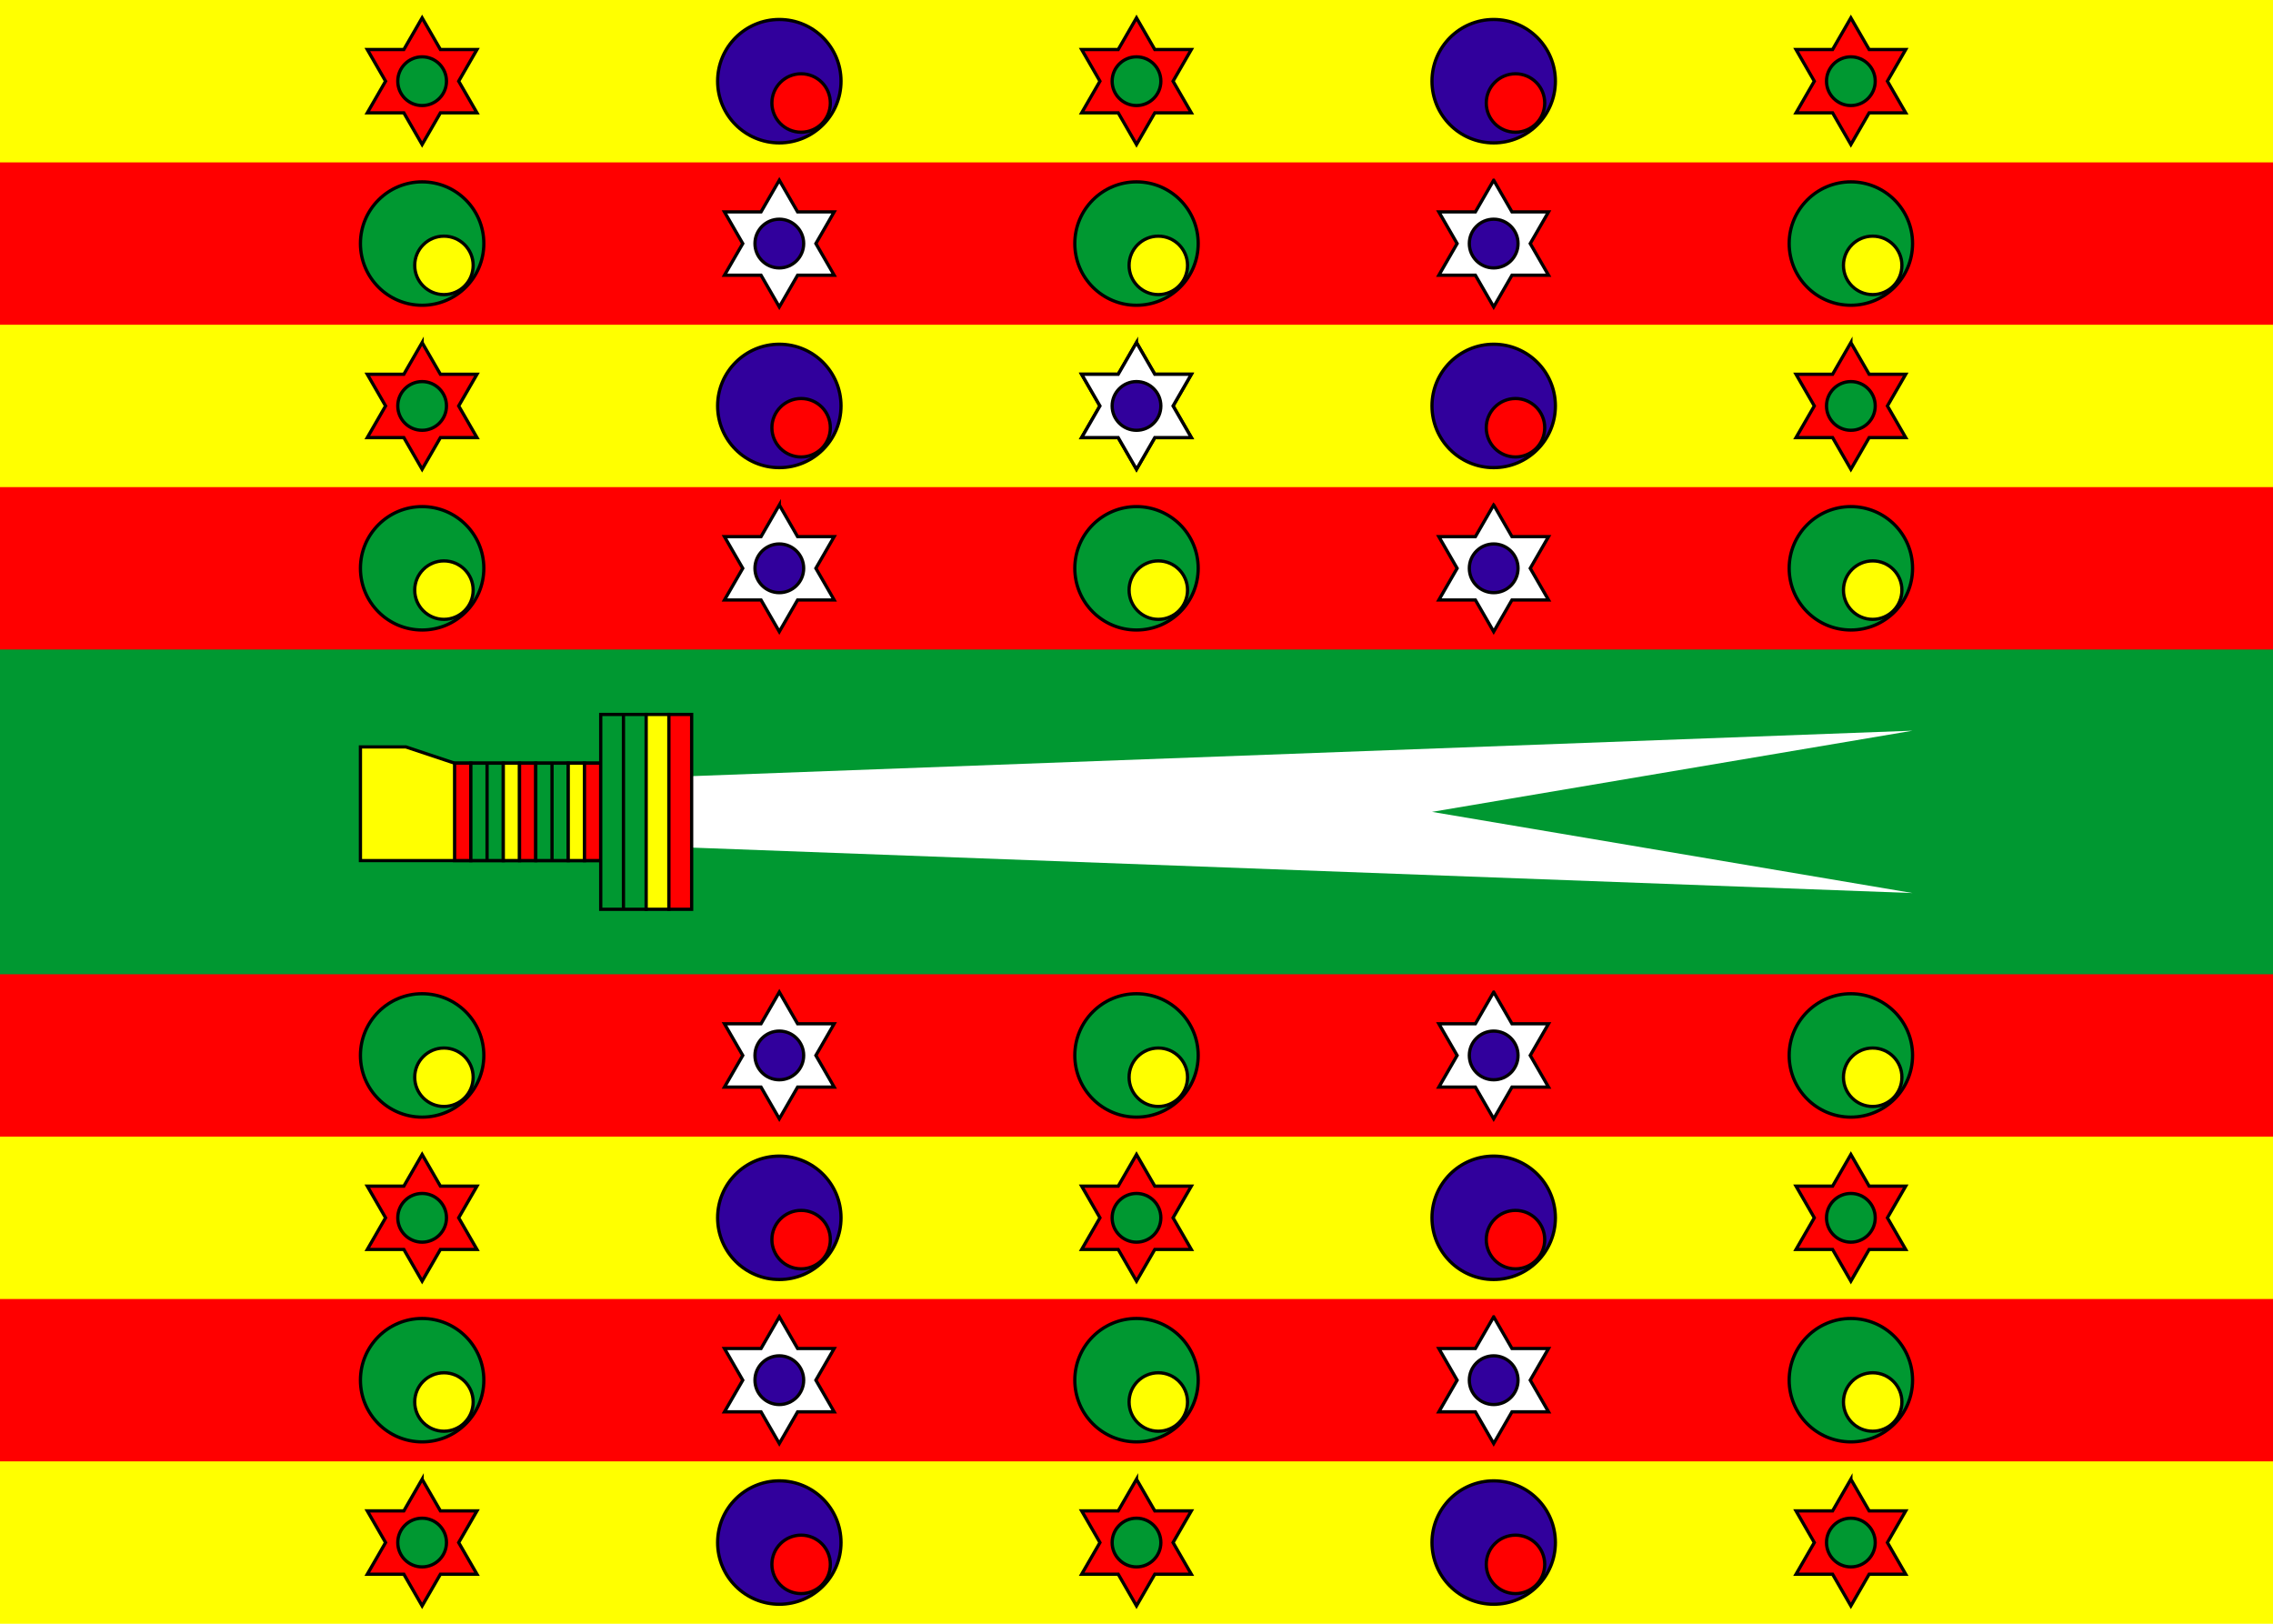
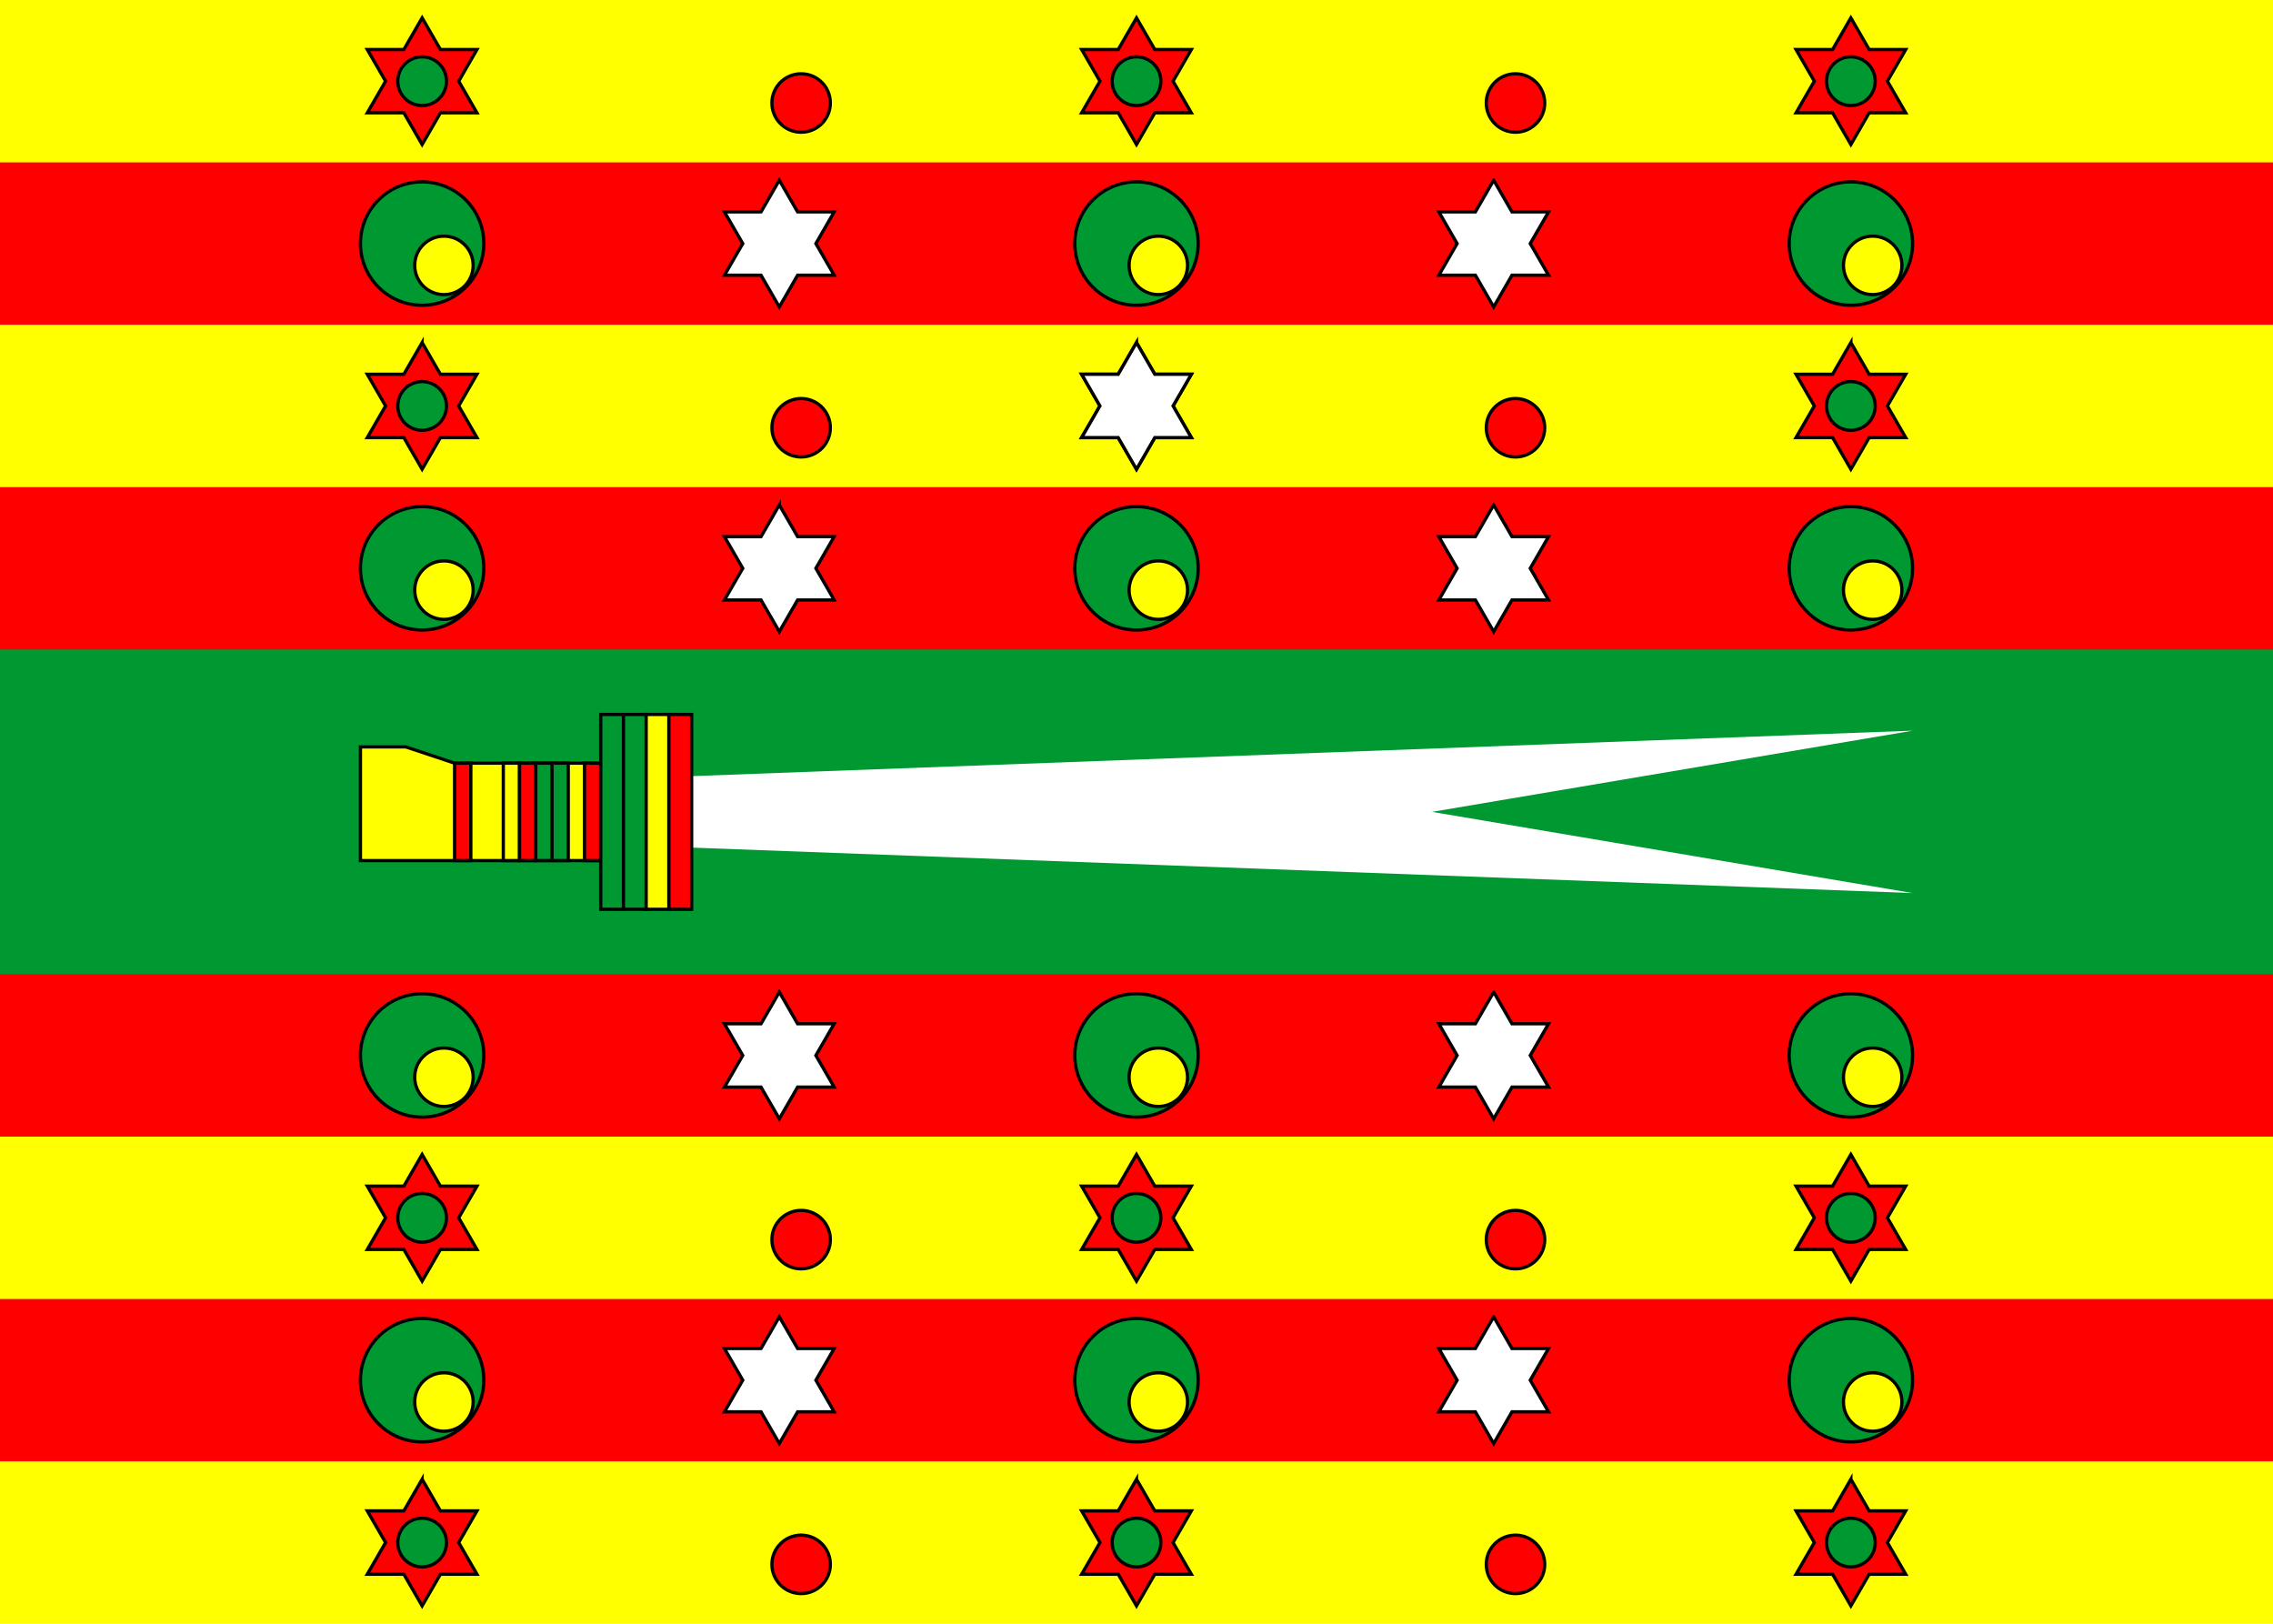
<svg xmlns="http://www.w3.org/2000/svg" xmlns:xlink="http://www.w3.org/1999/xlink" width="1190" height="850" viewBox="0 0 1400 1000">
  <defs>
    <style>.str0{stroke:#000;stroke-width:2}.fil2{fill:#009831}.fil3{fill:#31009c}.fil1{fill:red}.fil0{fill:#ff0}.fil5{fill:#fff}</style>
  </defs>
  <path class="fil0" d="M0 0h1400v1000H0z" />
  <path class="fil1" d="M0 100h1400v800H0z" />
  <path class="fil0" d="M0 200h1400v600H0z" />
  <path class="fil1" d="M0 300h1400v400H0z" />
  <path class="fil2" d="M0 400h1400v200H0z" />
  <g id="2br-2rb">
    <g id="br-rb">
      <g id="br">
-         <circle class="fil3 str0" cx="480" cy="50" r="38" />
        <circle class="fil1 str0" cx="493.434" cy="63.435" r="18" />
      </g>
      <g id="rb">
        <path class="fil5 str0" d="m480 111 11.258 19.5h22.517L502.517 150l11.258 19.5h-22.517L480 189l-11.258-19.5h-22.517l11.258-19.5-11.258-19.5h22.517L480 111z" />
-         <circle class="fil3 str0" cx="480" cy="150" r="15" />
      </g>
    </g>
    <use transform="translate(0 200)" xlink:href="#br-rb" />
  </g>
  <use transform="translate(440)" xlink:href="#2br-2rb" />
  <g id="2rb-2br">
    <g id="rb-br">
      <use transform="translate(0 500)" xlink:href="#rb" />
      <use transform="translate(0 700)" xlink:href="#br" />
    </g>
    <use transform="translate(0 200)" xlink:href="#rb-br" />
  </g>
  <use transform="translate(440)" xlink:href="#2rb-2br" />
  <g id="2rg-2gy">
    <g id="rg-gy">
      <g id="rg">
        <path class="str0" d="m260 11 11.258 19.5h22.517L282.517 50l11.258 19.5h-22.517L260 89l-11.258-19.5h-22.517L237.483 50l-11.258-19.5h22.517L260 11z" style="fill:red" />
        <circle class="fil2 str0" cx="260" cy="50" r="15" />
      </g>
      <g id="gy">
        <circle class="fil2 str0" cx="260" cy="150" r="38" />
        <circle class="fil0 str0" cx="273.434" cy="163.435" r="18" />
      </g>
    </g>
    <use transform="translate(0 200)" xlink:href="#rg-gy" />
  </g>
  <use transform="translate(440)" xlink:href="#2rg-2gy" />
  <use transform="translate(880)" xlink:href="#2rg-2gy" />
  <g id="2gy-2rg">
    <g id="gy-rg">
      <use transform="translate(0 500)" xlink:href="#gy" />
      <use transform="translate(0 700)" xlink:href="#rg" />
    </g>
    <use transform="translate(0 200)" xlink:href="#gy-rg" />
  </g>
  <use transform="translate(440)" xlink:href="#2gy-2rg" />
  <use transform="translate(880)" xlink:href="#2gy-2rg" />
  <g class="str0">
    <path class="fil0 str0" d="M222 530h148v-60h-90l-30-10h-28z" />
    <path class="fil1" d="M280 470h10v60h-10z" />
-     <path class="fil2" d="M290 470h10v60h-10zM300 470h10v60h-10z" />
    <path class="fil0" d="M310 470h10v60h-10z" />
    <path class="fil1" d="M320 470h10v60h-10z" />
    <path class="fil2" d="M330 470h10v60h-10zM340 470h10v60h-10z" />
-     <path class="fil0" d="M350 470h10v60h-10z" />
    <path class="fil1" d="M360 470h10v60h-10z" />
  </g>
  <path class="fil5" d="m426 478 752-28-296 50 296 50-752-28z" />
  <g class="str0">
    <path class="fil2" d="M370 440h14v120h-14zM384 440h14v120h-14z" />
    <path class="fil0" d="M398 440h14v120h-14z" />
    <path class="fil1" d="M412 440h14v120h-14z" />
  </g>
  <use transform="translate(220 100)" xlink:href="#rb" />
</svg>